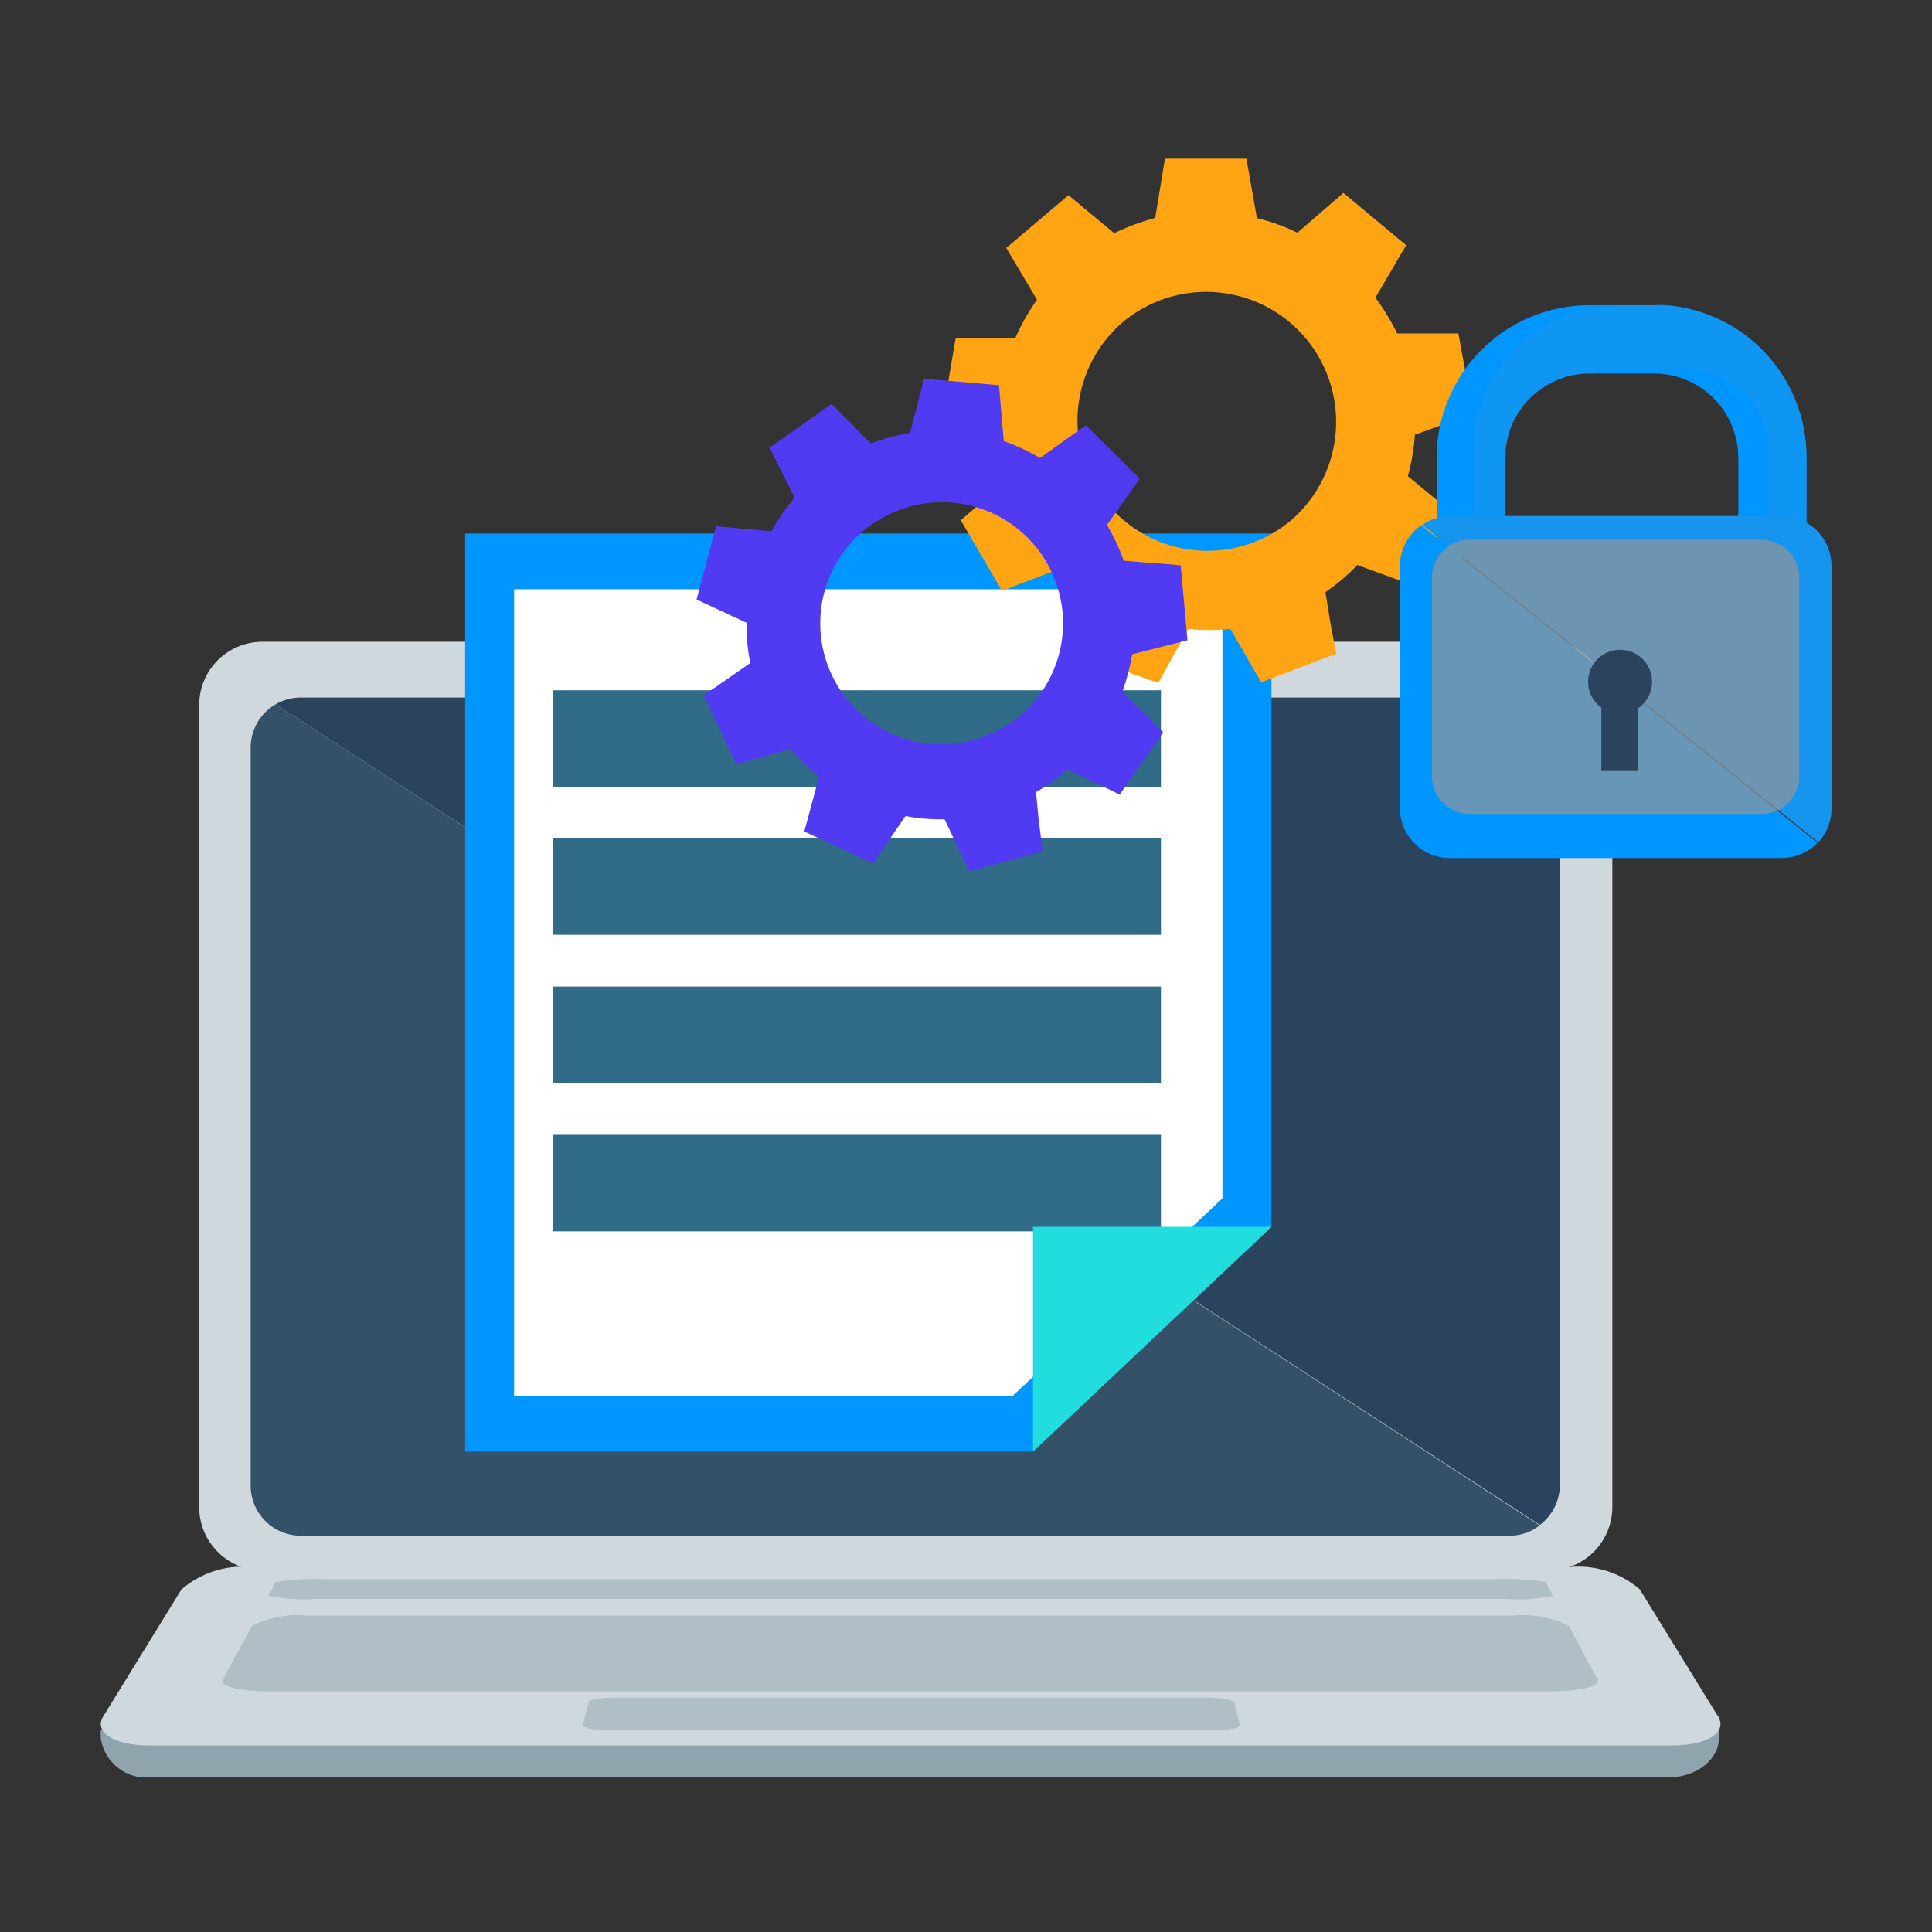
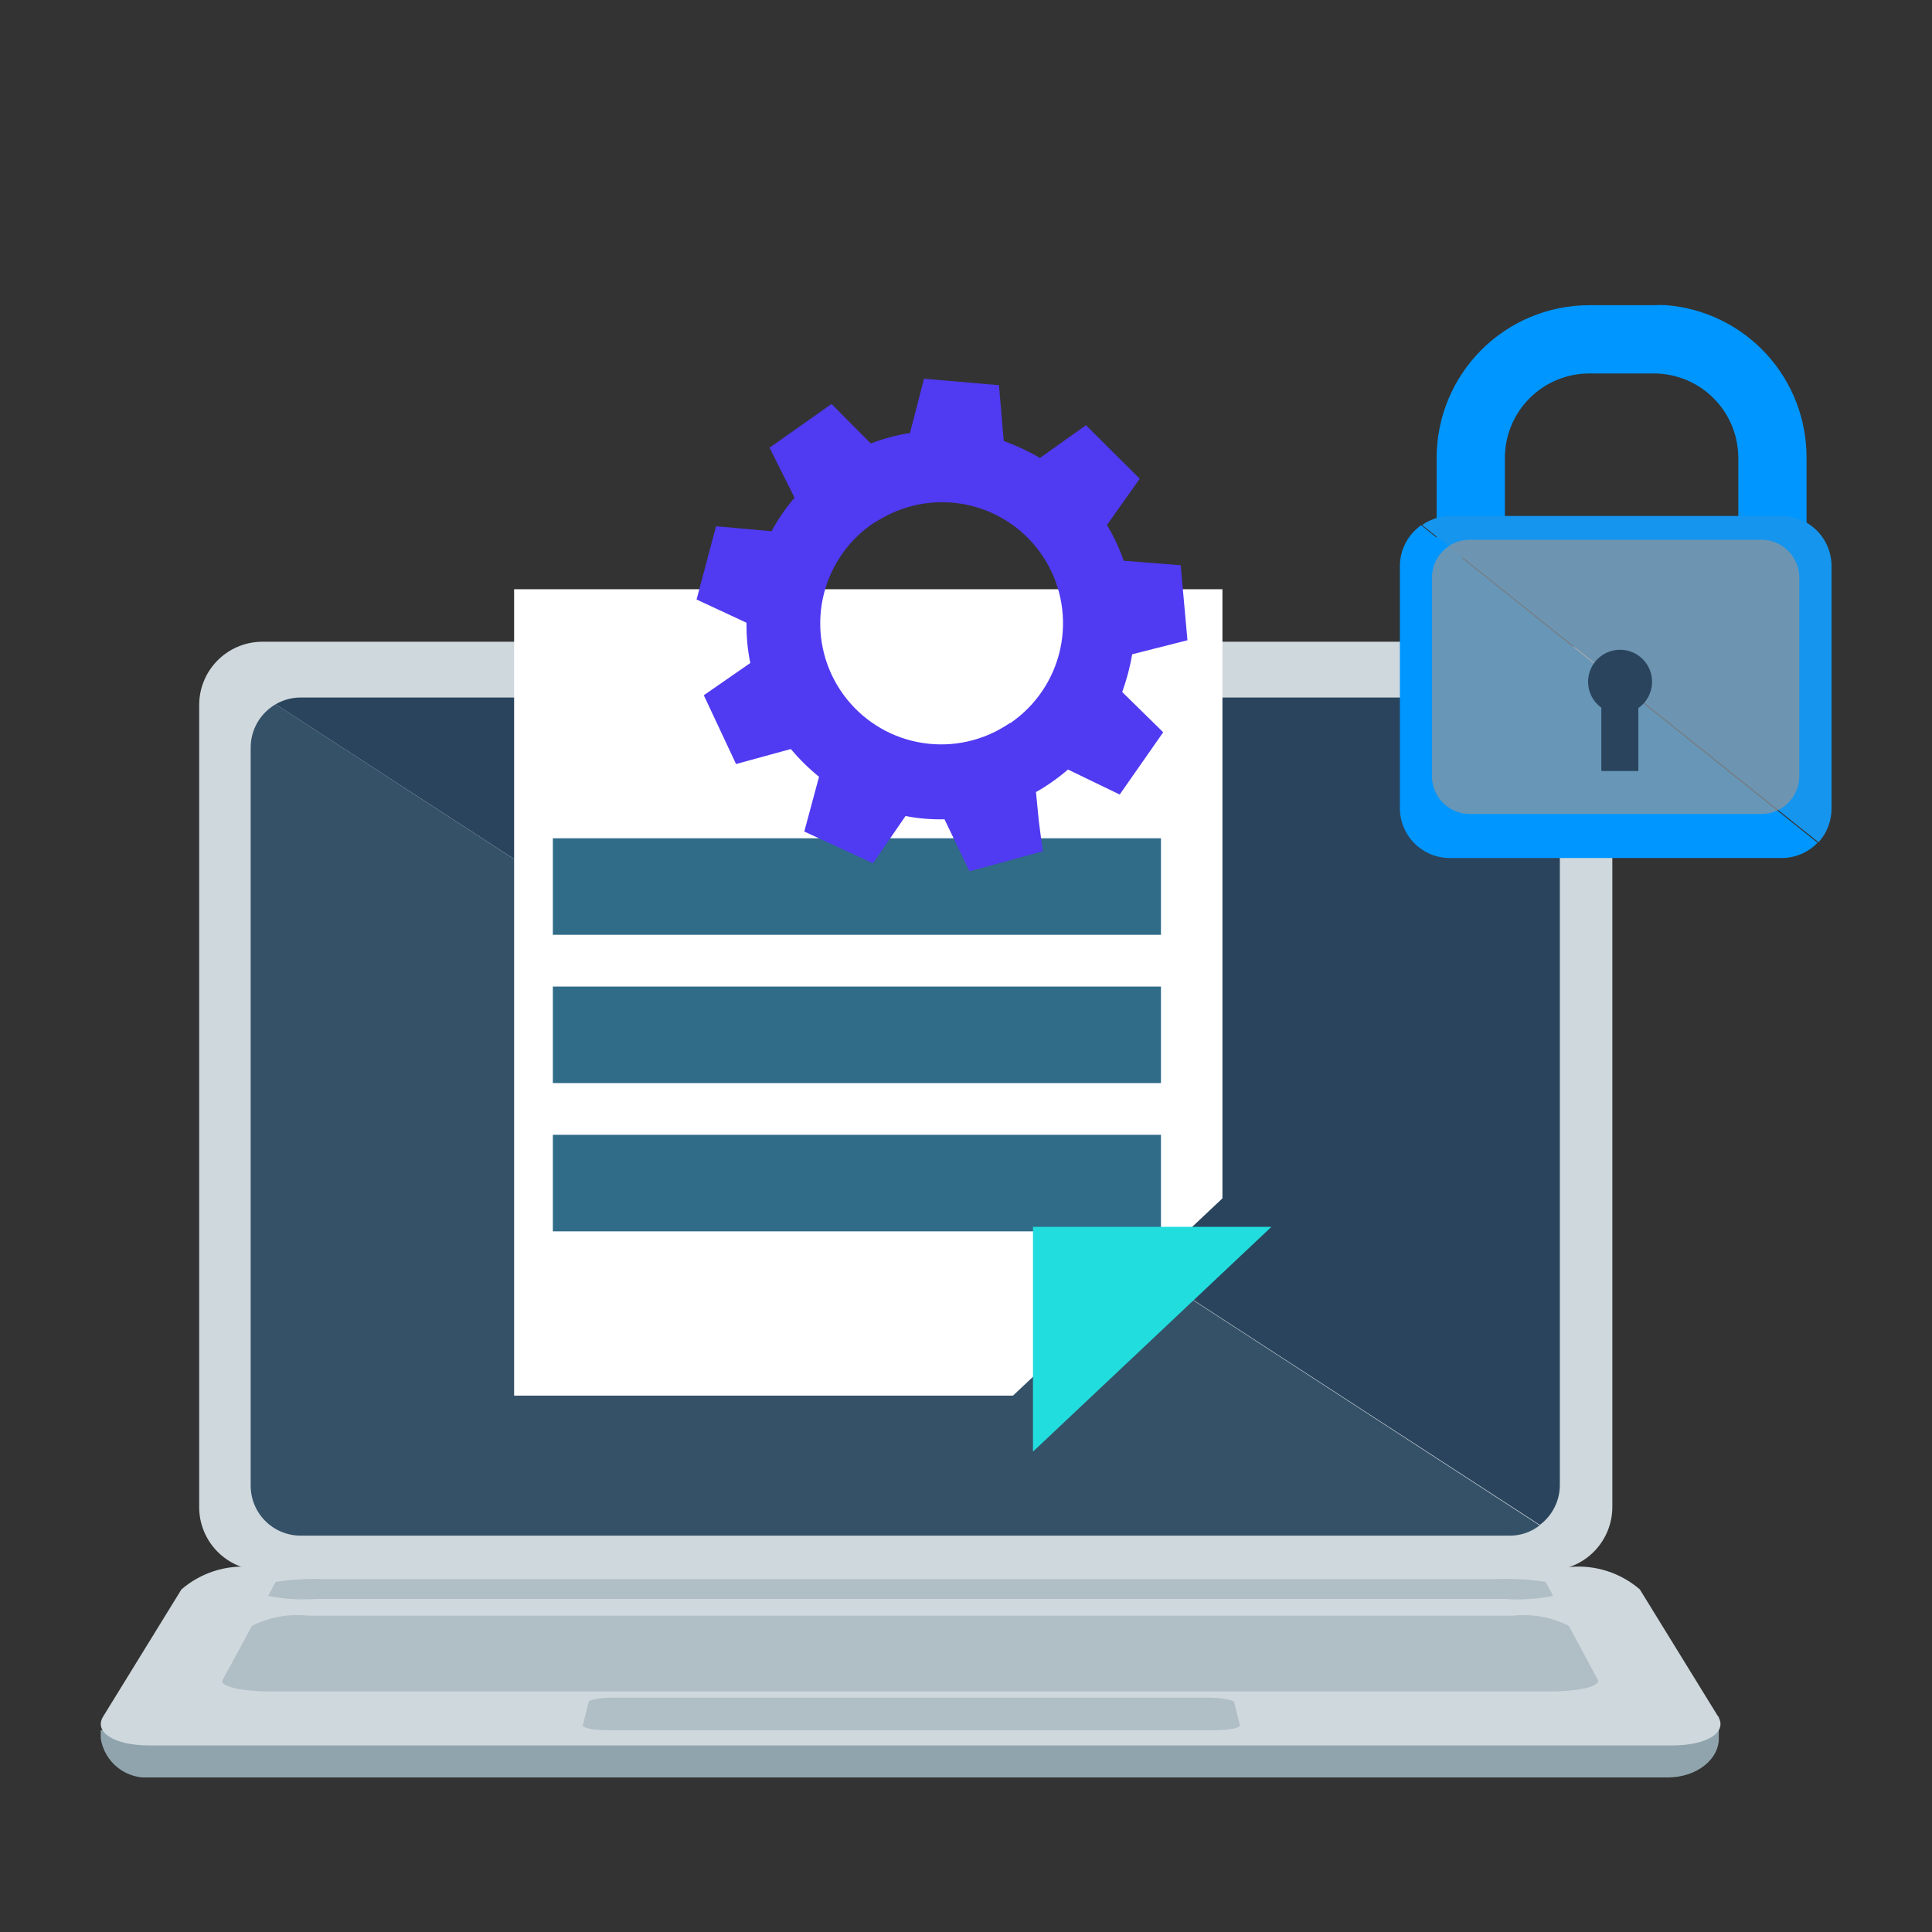
<svg xmlns="http://www.w3.org/2000/svg" width="500" height="500" viewBox="0 0 500 500" fill="none">
  <rect x="0" y="0" width="500" height="500" fill="#333333" stroke="none" />
  <g clip-path="url(#clip0_720_191)">
    <path d="M401.231 166.085H67.591C63.262 166.17 59.143 167.968 56.137 171.085C53.13 174.202 51.481 178.384 51.55 182.716V389.789C51.481 394.12 53.13 398.302 56.137 401.419C59.143 404.536 63.262 406.335 67.591 406.42H401.231C405.566 406.318 409.684 404.505 412.689 401.378C415.694 398.251 417.342 394.062 417.272 389.724V182.651C417.307 178.336 415.645 174.18 412.643 171.081C409.642 167.981 405.543 166.187 401.231 166.085Z" fill="#CFD8DC" />
    <path d="M77.811 180.515H390.751C394.182 180.515 397.473 181.879 399.899 184.306C402.325 186.733 403.688 190.025 403.688 193.457V384.224C403.698 386.244 403.235 388.238 402.337 390.047C401.438 391.856 400.129 393.43 398.513 394.642L71.343 182.262C73.308 181.122 75.539 180.519 77.811 180.515V180.515Z" fill="#2A445D" />
    <path d="M71.343 182.263L398.449 394.772C396.256 396.501 393.543 397.436 390.752 397.425H77.811C74.38 397.425 71.09 396.061 68.664 393.634C66.237 391.207 64.874 387.915 64.874 384.483V193.587C64.854 191.296 65.442 189.04 66.579 187.05C67.715 185.061 69.359 183.408 71.343 182.263V182.263Z" fill="#355168" />
    <path d="M444.827 449.517V444.21L26.064 447.77V449.84C26.514 452.867 28.106 455.606 30.512 457.496C32.918 459.385 35.956 460.281 39.001 460H431.632C439.07 460 445.086 455.276 444.827 449.517Z" fill="#90A4AE" />
    <path d="M406.47 405.514H64.874C61.651 405.244 58.406 405.619 55.329 406.619C52.253 407.62 49.406 409.224 46.957 411.338L26.711 444.211C24.188 448.287 29.557 451.717 38.613 451.717H432.731C441.852 451.717 447.156 448.287 444.633 444.211L424.387 411.338C421.938 409.224 419.092 407.62 416.015 406.619C412.938 405.619 409.693 405.244 406.47 405.514V405.514Z" fill="#CFD8DC" />
    <path d="M391.592 418.132H79.687C74.702 417.593 69.669 418.515 65.198 420.785L57.63 434.763C56.724 436.381 62.287 437.739 69.92 437.739H401.23C408.863 437.739 414.167 436.381 413.52 434.763L406.017 420.785C401.565 418.528 396.556 417.606 391.592 418.132V418.132Z" fill="#B0BEC5" />
    <path d="M386.935 408.684H84.28C79.954 408.495 75.621 408.733 71.343 409.396L69.402 413.02C73.511 413.831 77.709 414.092 81.886 413.797H389.458C393.635 414.101 397.834 413.84 401.942 413.02L400.001 409.396C395.681 408.715 391.303 408.477 386.935 408.684V408.684Z" fill="#B0BEC5" />
    <path d="M312.485 439.357H158.796C155.303 439.357 152.328 439.875 152.328 440.522L150.84 446.54C150.84 447.187 153.492 447.769 157.308 447.769H314.425C318.047 447.769 320.894 447.187 320.894 446.54L319.406 440.522C319.082 439.875 316.042 439.357 312.485 439.357Z" fill="#B0BEC5" />
-     <path d="M329.043 138.065H120.373V375.682H267.335L329.043 317.507V138.065Z" fill="#0096FF" />
    <path d="M316.366 152.496H133.052V361.187H262.161L316.366 310.131V152.496Z" fill="white" />
    <path d="M300.453 255.321H143.077V280.299H300.453V255.321Z" fill="#306B88" />
-     <path d="M300.453 178.639H143.077V203.617H300.453V178.639Z" fill="#306B88" />
    <path d="M300.453 216.947H143.077V241.925H300.453V216.947Z" fill="#306B88" />
    <path d="M300.453 293.694H143.077V318.672H300.453V293.694Z" fill="#306B88" />
    <path d="M329.043 317.507L267.335 375.682V317.507H329.043Z" fill="#22DDDD" />
-     <path d="M381.243 107.069L377.427 86.297H361.579C360.004 83.039 358.12 79.94 355.952 77.043L363.908 63.454L347.672 49.93L335.77 60.219C332.426 58.586 328.912 57.328 325.292 56.466L322.575 41.065H301.488L298.965 56.401C295.309 57.369 291.757 58.691 288.357 60.348L276.52 50.512L276.067 50.9L260.414 64.166L268.37 77.561C266.182 80.639 264.318 83.936 262.807 87.397H247.348L243.79 108.169L258.538 113.346C258.845 117.075 259.539 120.761 260.608 124.347L248.641 134.636L259.314 152.884L274.062 147.254C276.658 149.817 279.52 152.095 282.6 154.049L279.819 169.644L299.741 176.762L307.504 162.785C311.139 163.14 314.8 163.14 318.435 162.785L326.391 176.568L345.796 169.191L344.309 161.167L343.015 153.272C344.438 152.237 345.861 151.202 347.219 150.037C348.578 148.872 350.001 147.578 351.294 146.219L366.301 151.719L376.715 133.406L364.361 123.247C365.319 119.735 365.926 116.137 366.172 112.505L381.243 107.069ZM334.153 134.636C332.843 135.721 331.46 136.716 330.014 137.612C322.795 142.025 314.18 143.555 305.885 141.896C297.59 140.238 290.224 135.514 285.255 128.666C280.286 121.817 278.078 113.347 279.073 104.943C280.068 96.539 284.191 88.819 290.621 83.32C291.844 82.298 293.142 81.368 294.502 80.538C301.699 76.099 310.302 74.534 318.6 76.154C326.898 77.774 334.281 82.462 339.281 89.282C344.28 96.103 346.528 104.557 345.578 112.962C344.628 121.366 340.549 129.104 334.153 134.636V134.636Z" fill="#FFA412" />
    <path d="M307.31 165.697L305.563 146.284L290.815 145.119C289.691 141.894 288.239 138.793 286.481 135.865L294.955 123.894L281.048 110.046L269.146 118.523C266.162 116.771 263.022 115.298 259.767 114.123L258.538 99.692L239.133 98.01L235.51 112.052C232.041 112.607 228.638 113.518 225.355 114.77L215.2 104.546L214.747 104.869L199.158 115.87L205.627 128.812C203.331 131.476 201.336 134.383 199.676 137.483L185.316 136.189L180.271 155.149L193.207 161.167C193.145 164.665 193.471 168.159 194.178 171.585L182.146 179.933L190.491 197.729L204.656 193.846C206.863 196.464 209.31 198.869 211.966 201.029L208.149 215.2L225.937 223.419L234.346 211.188C237.67 211.827 241.053 212.109 244.437 212.03L250.905 225.489L269.858 220.312L268.823 212.288L268.111 204.976C269.564 204.177 270.968 203.291 272.316 202.323C273.729 201.338 275.089 200.28 276.391 199.152L289.78 205.623L301.035 189.51L290.427 179.092C291.576 175.917 292.441 172.648 293.014 169.321L307.31 165.697ZM261.384 187.116C260.056 188 258.673 188.8 257.244 189.51C250.187 192.935 242.102 193.585 234.589 191.331C227.075 189.077 220.682 184.084 216.672 177.339C212.663 170.595 211.331 162.591 212.939 154.91C214.547 147.23 218.978 140.434 225.355 135.865C226.584 135.024 227.878 134.312 229.171 133.601C236.237 129.864 244.463 128.972 252.164 131.108C259.865 133.243 266.459 138.243 270.594 145.085C274.728 151.927 276.091 160.092 274.403 167.906C272.715 175.721 268.103 182.593 261.513 187.116H261.384Z" fill="#503AF2" />
    <path d="M467.531 118.458V144.342H449.872V118.458C449.855 112.679 447.553 107.142 443.469 103.056C439.384 98.97 433.85 96.667 428.074 96.65H411.256C405.48 96.667 399.945 98.97 395.861 103.056C391.777 107.142 389.475 112.679 389.458 118.458V144.342H371.799V118.458C371.816 107.994 375.979 97.964 383.374 90.565C390.77 83.166 400.797 79.001 411.256 78.984H428.074C429.151 78.918 430.231 78.918 431.308 78.984C441.202 79.798 450.426 84.314 457.14 91.63C463.854 98.947 467.564 108.526 467.531 118.458V118.458Z" fill="#0096FF" />
    <g style="mix-blend-mode:overlay" opacity="0.7">
-       <path d="M467.532 118.458V140.071H457.571V116.064C457.435 110.531 455.111 105.278 451.11 101.457C447.108 97.636 441.755 95.558 436.225 95.68H419.73C417.538 95.684 415.359 96.011 413.262 96.65H411.386C405.61 96.668 400.076 98.971 395.991 103.057C391.907 107.142 389.605 112.679 389.588 118.458V140.071H381.114V116.064C381.232 111.089 382.33 106.187 384.346 101.638C386.361 97.089 389.255 92.984 392.861 89.556C396.467 86.129 400.714 83.449 405.358 81.668C410.003 79.887 414.953 79.041 419.925 79.178H431.503C441.329 80.036 450.478 84.544 457.147 91.814C463.816 99.085 467.521 108.59 467.532 118.458V118.458Z" fill="#1595EE" />
-     </g>
+       </g>
    <path d="M474 209.117V146.477C474 143.045 472.637 139.753 470.211 137.326C467.785 134.899 464.494 133.535 461.063 133.535H375.357C372.741 133.555 370.193 134.367 368.048 135.865L470.636 217.982C472.838 215.559 474.04 212.391 474 209.117V209.117Z" fill="#1595EE" />
    <path d="M367.789 135.93C366.096 137.12 364.714 138.699 363.757 140.534C362.8 142.369 362.298 144.407 362.291 146.477V209.117C362.291 212.55 363.654 215.841 366.08 218.269C368.506 220.696 371.797 222.059 375.228 222.059H461.193C462.909 222.044 464.605 221.687 466.182 221.009C467.758 220.331 469.185 219.346 470.378 218.112L367.789 135.93Z" fill="#0096FF" />
    <g style="mix-blend-mode:overlay" opacity="0.7">
      <path d="M455.824 139.683H380.402C374.972 139.683 370.57 144.086 370.57 149.519V200.834C370.57 206.266 374.972 210.67 380.402 210.67H455.824C461.254 210.67 465.656 206.266 465.656 200.834V149.519C465.656 144.086 461.254 139.683 455.824 139.683Z" fill="#939598" />
    </g>
    <path d="M427.557 176.503C427.544 178.139 427.048 179.734 426.13 181.087C425.213 182.441 423.915 183.493 422.401 184.11C420.887 184.727 419.225 184.881 417.623 184.555C416.021 184.228 414.552 183.434 413.4 182.273C412.249 181.112 411.467 179.636 411.152 178.031C410.838 176.426 411.006 174.764 411.634 173.254C412.263 171.745 413.324 170.455 414.684 169.547C416.044 168.64 417.643 168.156 419.277 168.156C420.37 168.156 421.452 168.372 422.461 168.792C423.47 169.213 424.385 169.829 425.155 170.605C425.925 171.381 426.533 172.301 426.945 173.314C427.358 174.326 427.565 175.41 427.557 176.503V176.503Z" fill="#2A445D" />
    <path d="M423.999 173.333H414.426V199.54H423.999V173.333Z" fill="#2A445D" />
  </g>
  <defs>
    <clipPath id="clip0_720_191">
      <rect width="448" height="419" fill="white" transform="translate(26 41)" />
    </clipPath>
  </defs>
</svg>